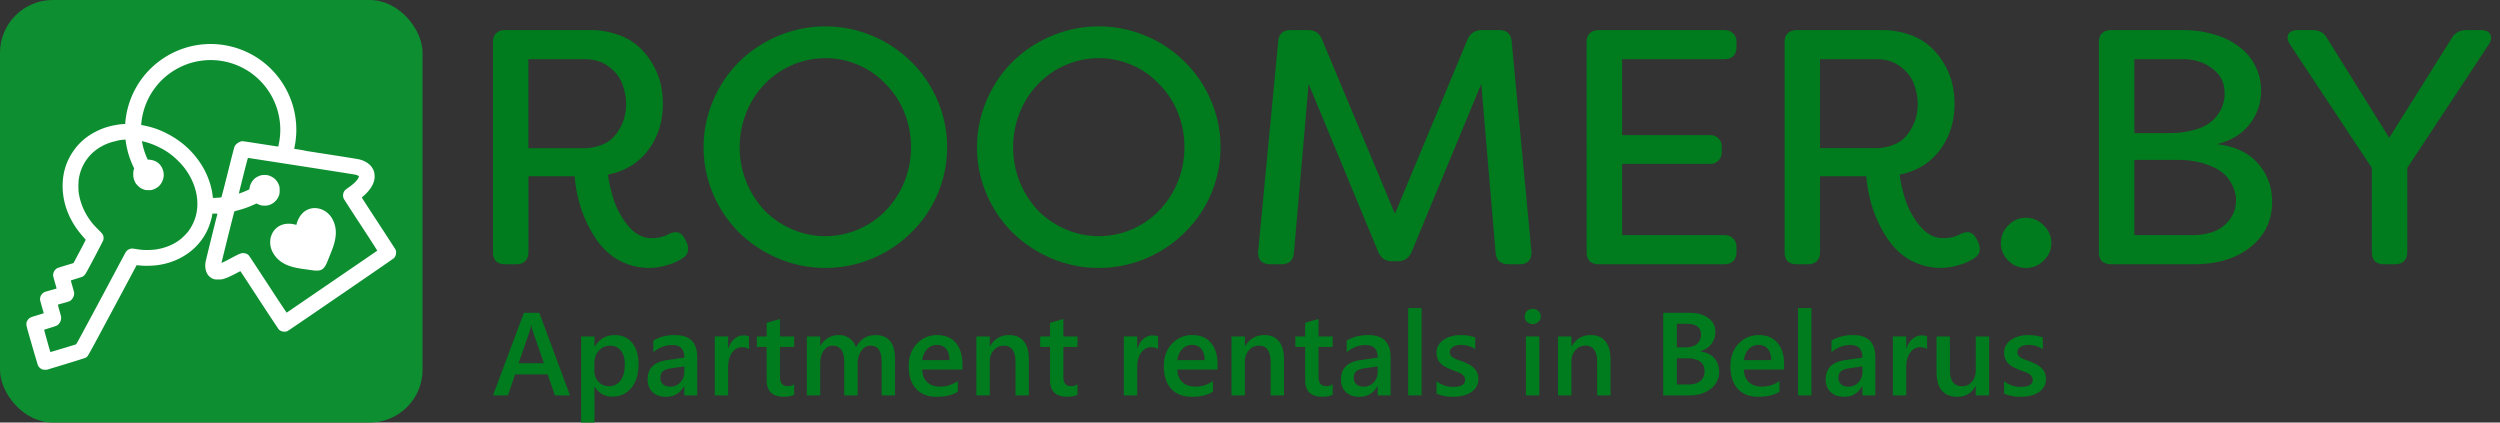
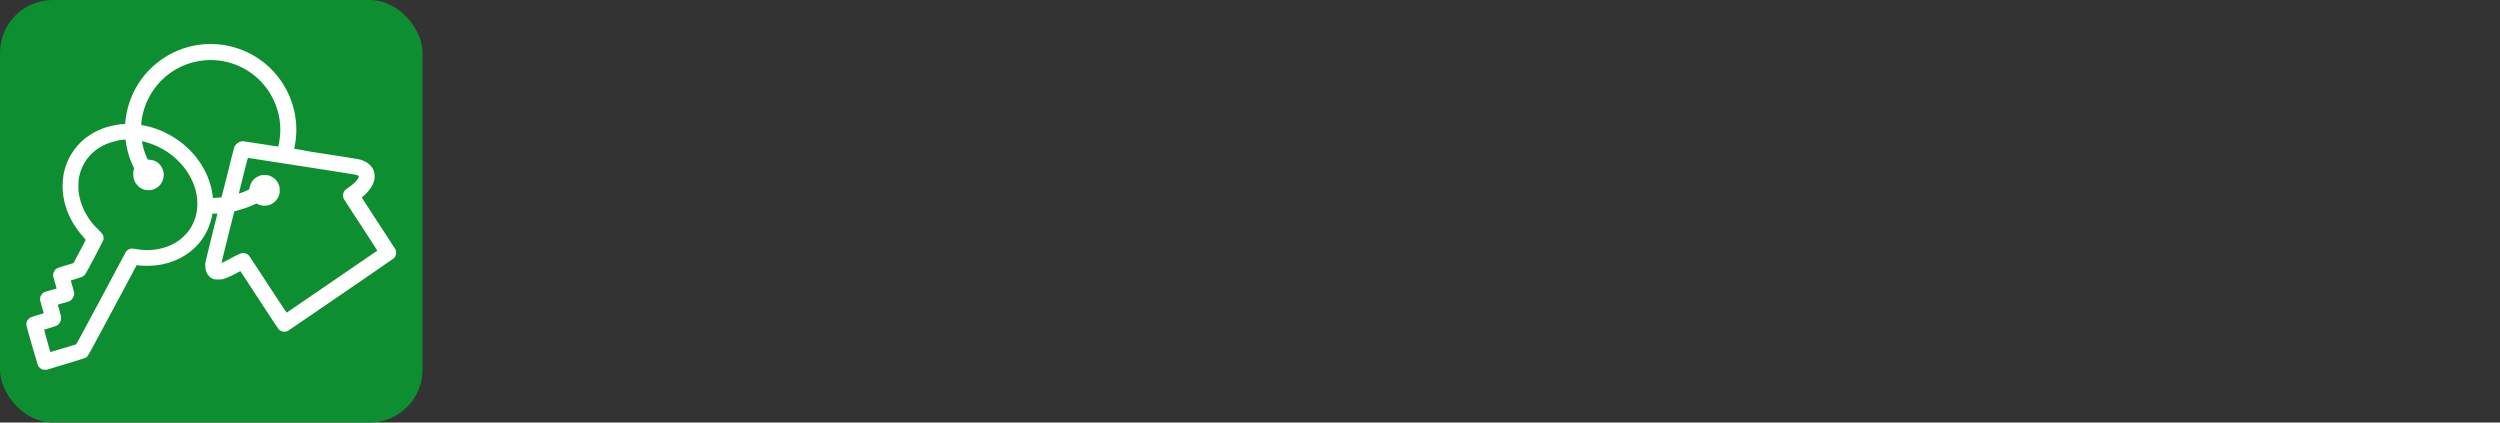
<svg xmlns="http://www.w3.org/2000/svg" width="284" height="48" fill="none" viewBox="0 0 284 48">
  <rect x="0" y="0" width="284" height="48" fill="#333333" stroke="none" />
  <rect width="48" height="48" fill="#0D8F31" rx="6" />
-   <path fill="#fff" d="M34.829 30.611c-1.361-.183-2.96-.398-3.812-1.886-.942-1.643.235-3.88 2.65-3.178.604-2.457 3.118-2.364 4.06-.722.853 1.489.238 2.991-.286 4.27-.054.132-.107.261-.157.389-.19.479-.376.934-.712 1.129-.335.195-.82.13-1.327.056a37.87 37.87 0 0 0-.416-.058Z" />
+   <path fill="#fff" d="M34.829 30.611a37.87 37.87 0 0 0-.416-.058Z" />
  <path fill="#fff" fill-rule="evenodd" d="m34.36 17.055-.942-.154c1.157-5.08-1.9-10.207-6.97-11.567-5.19-1.392-10.526 1.692-11.917 6.887a9.8 9.8 0 0 0-.31 1.866c-.144.003-.296.01-.441.025-.515.05-1.133.19-1.133.19l-.297.078c-.465.123-.874.28-1.375.527-1.15.568-2.013 1.316-2.7 2.338-.777 1.157-1.16 2.437-1.16 3.882 0 2.077.817 4.085 2.36 5.803.143.16.26.303.26.32 0 .016-.311.616-.692 1.332l-.691 1.303-.865.261c-.476.144-.918.288-.982.32-.301.152-.513.556-.464.885.009.06.101.405.206.766.104.36.187.659.183.662-.003.003-.306.09-.673.19-.367.102-.712.211-.766.243a1.095 1.095 0 0 0-.347.37.993.993 0 0 0-.09.494c.009.064.107.43.218.814l.202.696-.271.084-.719.219a4.344 4.344 0 0 0-.552.197.895.895 0 0 0-.355.395.619.619 0 0 0-.077.355c0 .189.03.308.637 2.4.351 1.212.66 2.248.687 2.303a.992.992 0 0 0 .407.393c.123.06.166.068.37.068h.231l2.153-.653c1.184-.36 2.198-.68 2.253-.712a.986.986 0 0 0 .204-.174c.068-.077.437-.737 1.098-1.966 1.162-2.159 3.2-5.965 3.924-7.327.277-.522.518-.972.536-1 .029-.047.045-.05.174-.032.623.086 1.596.074 2.306-.028 2.575-.373 4.679-1.903 5.642-4.106.21-.479.434-1.22.487-1.607l.017-.128h.291c.266 0 .29.004.28.043-.136.465-1.335 5.343-1.356 5.51-.095.774.13 1.404.616 1.721.275.18.39.209.821.21.416.001.534-.022.997-.197a14.69 14.69 0 0 0 1.302-.636c.163-.09.226-.115.246-.094.015.015.987 1.497 2.16 3.293 1.298 1.99 2.166 3.297 2.22 3.345a.95.95 0 0 0 .89.174h.003c.065-.008.127-.05 4.689-3.171v-.001l1.62-1.108c3.18-2.175 5.818-3.995 5.863-4.045a.941.941 0 0 0 .175-.94c-.015-.038-.88-1.375-1.922-2.97a376.477 376.477 0 0 1-1.91-2.938c-.01-.024.03-.073.114-.144.684-.568 1.139-1.22 1.287-1.84.074-.313.058-.74-.04-1.029-.219-.648-.813-1.131-1.647-1.34-.15-.038-1.57-.269-3.156-.514a683.477 683.477 0 0 1-2.889-.45c-.003-.002-.42-.091-.42-.091Zm-16.435 1.422c-.34-.256-.776-.345-1.144-.345a7.926 7.926 0 0 1-.657-2.096 8.3 8.3 0 0 1 2.014.724 7.667 7.667 0 0 1 2.04 1.458c.536.523.896.971 1.25 1.555.885 1.462 1.192 3.069.869 4.552a5.312 5.312 0 0 1-.92 1.975 7.09 7.09 0 0 1-.794.814c-.8.65-1.756 1.055-2.907 1.23a8.582 8.582 0 0 1-1.532.039 10.39 10.39 0 0 1-.68-.089 4.391 4.391 0 0 0-.468-.06.909.909 0 0 0-.696.385c-.04.063-.563 1.035-1.161 2.16-1.12 2.103-2.439 4.565-3.732 6.967-.684 1.27-.743 1.37-.813 1.39-.041.012-.702.21-1.468.443-.766.232-1.396.417-1.4.411-.033-.04-.724-2.513-.707-2.53.012-.01.317-.109.678-.218.427-.129.703-.225.788-.276.25-.148.442-.483.459-.795.01-.171-.003-.228-.187-.864-.108-.374-.188-.687-.178-.696.01-.008.286-.089.614-.179s.645-.186.705-.215c.315-.151.572-.626.524-.965a12.035 12.035 0 0 0-.197-.738c-.1-.344-.18-.634-.18-.645 0-.01.27-.1.601-.2.331-.1.651-.203.712-.23a.997.997 0 0 0 .241-.185c.118-.12.244-.346 1.124-2.007.58-1.097 1.003-1.922 1.02-1.992.016-.067.023-.196.017-.288-.02-.286-.081-.374-.626-.918-.524-.522-.772-.82-1.095-1.31a7.053 7.053 0 0 1-1.099-2.87c-.048-.322-.042-1.195.011-1.533.321-2.05 1.732-3.61 3.805-4.21.157-.045.293-.075.302-.066.001.002.015-.003.04-.012.122-.041.513-.174 1.164-.184a9.747 9.747 0 0 0 .979 3.26c-.086.23-.122.503-.09.944.03.22.129.517.232.694.118.203.413.498.615.615.087.05.245.121.352.157.172.057.233.065.523.066.298 0 .347-.006.523-.068.363-.126.656-.336.85-.608.402-.563.464-1.23.172-1.83a1.6 1.6 0 0 0-.493-.617Zm-1.003-4.09a9.148 9.148 0 0 0-.885-.186 7.96 7.96 0 0 1 .253-1.508 7.91 7.91 0 0 1 9.687-5.599c4.173 1.12 6.668 5.378 5.63 9.557-.346-.05-.78-.116-1.32-.2-1.444-.225-2.665-.41-2.712-.41-.328-.003-.775.284-.921.59-.05.106-.284 1-.77 2.95-.387 1.547-.715 2.812-.733 2.827-.019.015-.151.035-.294.043l-.462.03c-.157.012-.202.008-.21-.018a4.41 4.41 0 0 1-.038-.29c-.116-1.026-.54-2.245-1.12-3.222-.973-1.639-2.35-2.916-4.098-3.801a9.305 9.305 0 0 0-2.007-.764Zm23.495 5.465c-.073-.021-2.852-.46-6.176-.976-3.323-.516-6.055-.938-6.07-.938-.018 0-.224.78-.531 2.004a172.093 172.093 0 0 0-.503 2.031c0 .039.556-.168.973-.362l.207-.096.043-.224c.076-.394.31-.797.597-1.028.17-.137.475-.29.686-.345.1-.026.251-.042.413-.042.305 0 .494.044.766.18.352.174.615.438.787.791.136.279.162.406.16.78 0 .3-.009.362-.066.535a1.763 1.763 0 0 1-.951 1.061c-.236.11-.467.15-.78.135a1.482 1.482 0 0 1-.674-.165l-.164-.076-.3.136c-.628.285-1.19.483-1.879.661-.174.045-.324.096-.334.114-.035.061-1.474 5.838-1.455 5.838.043 0 .502-.226.955-.47 1.068-.576 1.283-.664 1.573-.642.229.017.448.12.58.27.05.059 1.032 1.548 2.182 3.309 1.327 2.033 2.1 3.195 2.116 3.183.014-.011 2.33-1.595 5.146-3.52a3852.35 3852.35 0 0 0 5.14-3.519c.011-.01-.82-1.303-1.847-2.874a315.736 315.736 0 0 1-1.934-2.979.909.909 0 0 1-.096-.561c.057-.308.18-.469.549-.717.609-.409 1.06-.85 1.205-1.177.042-.094.045-.122.02-.153-.042-.051-.182-.119-.338-.164Z" clip-rule="evenodd" />
-   <path fill="#007B1D" d="M270.808 30.018c-.43 0-.772-.114-1.026-.342-.228-.253-.342-.595-.342-1.026v-9.576L260.168 5.09c-.304-.456-.38-.849-.228-1.178.178-.33.545-.494 1.102-.494h1.672c.76 0 1.305.304 1.634.912l7.068 11.324 7.106-11.324c.355-.608.912-.912 1.672-.912h1.634c.558 0 .912.165 1.064.494.178.33.114.722-.19 1.178l-9.234 13.984v9.576c0 .43-.126.773-.38 1.026-.253.228-.595.342-1.026.342h-1.254Zm-18.963-13.642c2.001.228 3.546.95 4.636 2.166 1.089 1.216 1.634 2.673 1.634 4.37 0 2.128-.824 3.85-2.47 5.168-1.622 1.292-3.762 1.938-6.422 1.938h-9.424c-.431 0-.773-.114-1.026-.342-.228-.253-.342-.595-.342-1.026V4.786c0-.43.114-.76.342-.988.253-.253.595-.38 1.026-.38h8.208c1.241 0 2.406.165 3.496.494 1.089.304 2.026.76 2.812 1.368a5.885 5.885 0 0 1 1.862 2.166c.456.861.684 1.811.684 2.85a6.053 6.053 0 0 1-1.292 3.8c-.862 1.115-2.103 1.875-3.724 2.28Zm-3.876-9.652h-5.51v8.398h4.028c1.064 0 2.09-.152 3.078-.456.988-.304 1.76-.823 2.318-1.558.557-.76.836-1.596.836-2.508 0-1.19-.469-2.128-1.406-2.812-.912-.71-2.027-1.064-3.344-1.064Zm1.216 19.988c.658 0 1.368-.114 2.128-.342a4.015 4.015 0 0 0 1.9-1.33 3.525 3.525 0 0 0 .798-2.28c0-.76-.241-1.507-.722-2.242-.456-.735-1.216-1.305-2.28-1.71-1.064-.43-2.293-.646-3.686-.646h-4.864v8.55h6.726Zm-19.037 3.724a2.746 2.746 0 0 1-2.014-.836c-.557-.557-.836-1.216-.836-1.976 0-.785.279-1.456.836-2.014.558-.582 1.229-.874 2.014-.874.786 0 1.457.292 2.014.874.583.558.874 1.229.874 2.014 0 .76-.291 1.419-.874 1.976a2.743 2.743 0 0 1-2.014.836Zm-9.71 0c-1.089 0-2.153-.253-3.192-.76-1.013-.507-1.9-1.28-2.66-2.318a14.223 14.223 0 0 1-1.786-3.496 16.805 16.805 0 0 1-.798-3.838h-5.244v8.626c0 .43-.126.773-.38 1.026-.228.228-.557.342-.988.342h-1.292c-.43 0-.772-.114-1.026-.342-.228-.253-.342-.595-.342-1.026V4.786c0-.43.114-.76.342-.988.254-.253.596-.38 1.026-.38h9.842c.912 0 1.837.152 2.774.456a6.623 6.623 0 0 1 2.622 1.482c.786.71 1.432 1.609 1.938 2.698.507 1.09.76 2.343.76 3.762 0 2.001-.557 3.75-1.672 5.244-1.114 1.47-2.634 2.394-4.56 2.774.076.71.279 1.621.608 2.736a9.367 9.367 0 0 0 1.672 3.078c.786.937 1.672 1.406 2.66 1.406.76 0 1.406-.152 1.938-.456.431-.203.786-.266 1.064-.19.304.076.558.304.76.684l.19.342c.38.861.241 1.495-.418 1.9a5.96 5.96 0 0 1-1.824.798 7.068 7.068 0 0 1-2.014.304Zm-13.68-13.604h6.384a5.36 5.36 0 0 0 2.128-.456c.735-.304 1.343-.874 1.824-1.71.507-.836.76-1.786.76-2.85 0-.71-.139-1.457-.418-2.242-.278-.785-.798-1.457-1.558-2.014-.734-.557-1.646-.836-2.736-.836h-6.384v10.108ZM195.899 6.724h-11.628v8.626h9.956c.431 0 .76.127.988.38.253.228.38.557.38.988v.494c0 .43-.127.773-.38 1.026-.228.253-.557.38-.988.38h-9.956v8.094h11.628c.405 0 .735.127.988.38.253.228.38.557.38.988v.57c0 .43-.127.773-.38 1.026-.253.228-.583.342-.988.342h-14.288c-.431 0-.773-.114-1.026-.342-.228-.253-.342-.595-.342-1.026V4.786c0-.43.114-.76.342-.988.253-.253.595-.38 1.026-.38h14.288c.405 0 .735.127.988.38.253.228.38.557.38.988v.57c0 .43-.127.773-.38 1.026-.253.228-.583.342-.988.342Zm-51.608 23.294c-.456 0-.81-.127-1.064-.38-.228-.253-.329-.608-.304-1.064l2.28-23.864c.076-.861.545-1.292 1.406-1.292h2.014c.76 0 1.28.355 1.558 1.064l8.284 19.798 8.246-19.798c.33-.71.862-1.064 1.596-1.064h1.976c.887 0 1.368.43 1.444 1.292l2.242 23.864c.026.456-.076.81-.304 1.064-.228.253-.57.38-1.026.38h-1.254c-.912 0-1.406-.43-1.482-1.292l-1.634-19.19-7.904 19.076c-.304.71-.836 1.064-1.596 1.064h-.646c-.734 0-1.254-.355-1.558-1.064l-7.904-19.076-1.672 19.19c-.076.861-.557 1.292-1.444 1.292h-1.254Zm-19.47.418a13.66 13.66 0 0 1-5.32-1.064 14.109 14.109 0 0 1-4.484-2.964A13.776 13.776 0 0 1 112.053 22a13.556 13.556 0 0 1-1.064-5.282c0-1.824.354-3.572 1.064-5.244a13.666 13.666 0 0 1 2.964-4.446 14.11 14.11 0 0 1 4.484-2.964A13.659 13.659 0 0 1 124.821 3c1.849 0 3.622.355 5.32 1.064a13.684 13.684 0 0 1 4.446 2.964 13.397 13.397 0 0 1 3.002 4.446 13.299 13.299 0 0 1 1.064 5.244c0 1.824-.355 3.585-1.064 5.282a13.502 13.502 0 0 1-3.002 4.408 13.683 13.683 0 0 1-4.446 2.964 13.666 13.666 0 0 1-5.32 1.064Zm0-3.61a9.417 9.417 0 0 0 3.724-.76 9.482 9.482 0 0 0 3.116-2.128 10.127 10.127 0 0 0 2.128-3.268c.506-1.241.76-2.559.76-3.952 0-1.393-.254-2.71-.76-3.952a9.699 9.699 0 0 0-2.128-3.23 9.215 9.215 0 0 0-3.116-2.166 9.417 9.417 0 0 0-3.724-.76 9.414 9.414 0 0 0-3.724.76 9.61 9.61 0 0 0-3.154 2.166 9.983 9.983 0 0 0-2.09 3.23 10.35 10.35 0 0 0-.76 3.952c0 1.393.253 2.71.76 3.952a10.437 10.437 0 0 0 2.09 3.268 9.9 9.9 0 0 0 3.154 2.128c1.19.507 2.432.76 3.724.76Zm-31.061 3.61c-1.85 0-3.623-.355-5.32-1.064a14.117 14.117 0 0 1-4.484-2.964A13.789 13.789 0 0 1 80.992 22a13.569 13.569 0 0 1-1.064-5.282c0-1.824.355-3.572 1.064-5.244a13.679 13.679 0 0 1 2.964-4.446 14.118 14.118 0 0 1 4.484-2.964A13.663 13.663 0 0 1 93.76 3c1.85 0 3.623.355 5.32 1.064a13.684 13.684 0 0 1 4.446 2.964 13.382 13.382 0 0 1 3.002 4.446 13.299 13.299 0 0 1 1.064 5.244c0 1.824-.355 3.585-1.064 5.282a13.486 13.486 0 0 1-3.002 4.408 13.683 13.683 0 0 1-4.446 2.964 13.662 13.662 0 0 1-5.32 1.064Zm0-3.61a9.415 9.415 0 0 0 3.724-.76 9.469 9.469 0 0 0 3.116-2.128 10.127 10.127 0 0 0 2.128-3.268 10.35 10.35 0 0 0 .76-3.952c0-1.393-.253-2.71-.76-3.952a9.699 9.699 0 0 0-2.128-3.23 9.203 9.203 0 0 0-3.116-2.166 9.416 9.416 0 0 0-3.724-.76 9.416 9.416 0 0 0-3.724.76 9.613 9.613 0 0 0-3.154 2.166 10.002 10.002 0 0 0-2.09 3.23 10.358 10.358 0 0 0-.76 3.952c0 1.393.254 2.71.76 3.952a10.457 10.457 0 0 0 2.09 3.268 9.904 9.904 0 0 0 3.154 2.128c1.19.507 2.432.76 3.724.76Zm-20.052 3.61c-1.09 0-2.153-.253-3.192-.76-1.013-.507-1.9-1.28-2.66-2.318a14.199 14.199 0 0 1-1.786-3.496 16.73 16.73 0 0 1-.798-3.838h-5.244v8.626c0 .43-.127.773-.38 1.026-.228.228-.557.342-.988.342h-1.292c-.43 0-.773-.114-1.026-.342-.228-.253-.342-.595-.342-1.026V4.786c0-.43.114-.76.342-.988.253-.253.595-.38 1.026-.38h9.842c.912 0 1.837.152 2.774.456a6.627 6.627 0 0 1 2.622 1.482c.785.71 1.431 1.609 1.938 2.698.507 1.09.76 2.343.76 3.762 0 2.001-.557 3.75-1.672 5.244-1.115 1.47-2.635 2.394-4.56 2.774.076.71.279 1.621.608 2.736a9.362 9.362 0 0 0 1.672 3.078c.785.937 1.672 1.406 2.66 1.406.76 0 1.406-.152 1.938-.456.43-.203.785-.266 1.064-.19.304.076.557.304.76.684l.19.342c.38.861.24 1.495-.418 1.9a5.96 5.96 0 0 1-1.824.798 7.07 7.07 0 0 1-2.014.304Zm-13.68-13.604h6.384a5.36 5.36 0 0 0 2.128-.456c.735-.304 1.343-.874 1.824-1.71.507-.836.76-1.786.76-2.85 0-.71-.14-1.457-.418-2.242-.279-.785-.798-1.457-1.558-2.014-.735-.557-1.647-.836-2.736-.836h-6.384v10.108ZM227.663 44.71v-1.407a3.028 3.028 0 0 0 1.877.648c.916 0 1.374-.27 1.374-.812a.628.628 0 0 0-.117-.386 1.098 1.098 0 0 0-.321-.288 2.378 2.378 0 0 0-.471-.222l-.602-.222a6.671 6.671 0 0 1-.746-.347 2.374 2.374 0 0 1-.549-.412 1.627 1.627 0 0 1-.327-.53 1.92 1.92 0 0 1-.112-.687c0-.323.077-.606.229-.85.153-.25.358-.456.615-.622.258-.17.55-.297.877-.38.327-.087.665-.13 1.014-.13.619 0 1.173.093 1.662.28v1.329a2.802 2.802 0 0 0-1.623-.484c-.192 0-.366.02-.523.059a1.332 1.332 0 0 0-.393.163.79.79 0 0 0-.255.255.585.585 0 0 0-.091.32c0 .145.03.267.091.367.061.1.151.19.268.269.123.074.267.143.432.209.17.06.364.129.583.203.287.117.545.237.771.36.232.122.428.261.589.418.162.153.286.332.373.537.087.2.131.44.131.72 0 .34-.078.636-.235.89a1.963 1.963 0 0 1-.629.627 2.87 2.87 0 0 1-.909.367c-.34.082-.7.124-1.079.124-.733 0-1.368-.122-1.904-.367Zm-1.698.209h-1.518v-1.06h-.026c-.44.811-1.125 1.217-2.054 1.217-1.583 0-2.375-.95-2.375-2.852V38.22h1.518v3.847c0 1.203.464 1.805 1.393 1.805a1.4 1.4 0 0 0 1.106-.497c.292-.331.438-.765.438-1.302V38.22h1.518v6.699Zm-7.049-5.255c-.183-.144-.447-.216-.792-.216-.449 0-.824.203-1.125.609-.301.405-.451.957-.451 1.655v3.206h-1.518v-6.7h1.518v1.38h.026c.148-.47.375-.837.68-1.098.31-.266.654-.4 1.034-.4.275 0 .484.042.628.125v1.44Zm-5.878 5.255h-1.472v-1.047h-.026c-.463.803-1.141 1.204-2.035 1.204-.659 0-1.175-.179-1.55-.537-.371-.357-.557-.83-.557-1.42 0-1.264.729-2.001 2.186-2.21l1.988-.282c0-.955-.453-1.433-1.36-1.433-.799 0-1.518.275-2.159.825V38.69c.706-.42 1.522-.629 2.446-.629 1.693 0 2.539.834 2.539 2.5v4.357Zm-1.466-3.291-1.406.196c-.436.057-.766.164-.988.32-.218.154-.327.424-.327.812 0 .284.1.517.301.7.205.179.477.268.818.268.462 0 .844-.161 1.144-.484.306-.327.458-.737.458-1.23v-.582Zm-5.793 3.29h-1.524V35h1.524v9.918Zm-3.104-2.937h-4.566c.017.62.207 1.097.569 1.433.366.336.868.504 1.505.504.715 0 1.371-.214 1.969-.641V44.5c-.611.384-1.418.576-2.421.576-.986 0-1.76-.303-2.322-.91-.559-.61-.838-1.467-.838-2.57 0-1.043.308-1.891.923-2.546.619-.658 1.387-.987 2.303-.987.915 0 1.624.294 2.126.883.501.589.752 1.406.752 2.453v.582Zm-1.465-1.073c-.005-.545-.133-.968-.386-1.269-.253-.305-.602-.458-1.047-.458-.436 0-.807.16-1.112.478-.301.318-.487.735-.556 1.25h3.101Zm-12.27 4.011v-9.382h2.977c.907 0 1.624.199 2.152.596.532.396.798.913.798 1.55 0 .532-.15.994-.451 1.387-.301.392-.718.672-1.25.837v.027c.646.074 1.16.314 1.544.72.388.4.582.924.582 1.57 0 .802-.316 1.452-.948 1.949-.633.497-1.431.746-2.395.746h-3.009Zm1.55-8.132v2.669h1.008c.541 0 .964-.127 1.269-.38.31-.257.465-.619.465-1.086 0-.802-.537-1.203-1.61-1.203h-1.132Zm0 3.919v2.97h1.328c.58 0 1.028-.133 1.342-.4.318-.27.477-.64.477-1.112 0-.972-.674-1.459-2.021-1.459h-1.126Zm-7.536 4.213h-1.518v-3.775c0-1.252-.443-1.878-1.328-1.878-.462 0-.844.175-1.145.524-.301.344-.451.78-.451 1.308v3.82h-1.525V38.22h1.525v1.113h.026c.501-.846 1.225-1.27 2.172-1.27.728 0 1.284.238 1.668.714.384.47.576 1.153.576 2.047v4.096Zm-8.842-8.107a.924.924 0 0 1-.641-.242.8.8 0 0 1-.262-.615.82.82 0 0 1 .262-.621.91.91 0 0 1 .641-.249c.257 0 .476.083.654.249a.812.812 0 0 1 .269.621.81.81 0 0 1-.269.608.926.926 0 0 1-.654.25Zm.752 8.106h-1.517v-6.7h1.517v6.7Zm-11.677-.208v-1.407a3.028 3.028 0 0 0 1.877.648c.916 0 1.374-.27 1.374-.812a.622.622 0 0 0-.118-.386 1.08 1.08 0 0 0-.32-.288 2.378 2.378 0 0 0-.471-.222l-.602-.222a6.671 6.671 0 0 1-.746-.347 2.374 2.374 0 0 1-.549-.412 1.647 1.647 0 0 1-.328-.53 1.943 1.943 0 0 1-.111-.687c0-.323.077-.606.229-.85.153-.25.358-.456.615-.622.258-.17.55-.297.877-.38.327-.087.665-.13 1.014-.13.619 0 1.173.093 1.662.28v1.329a2.802 2.802 0 0 0-1.623-.484c-.192 0-.366.02-.523.059a1.332 1.332 0 0 0-.393.163.79.79 0 0 0-.255.255.585.585 0 0 0-.091.32c0 .145.03.267.091.367.061.1.151.19.268.269.122.074.266.143.432.209.17.06.364.129.582.203.288.117.546.237.772.36.232.122.428.261.589.418.162.153.286.332.373.537.087.2.131.44.131.72 0 .34-.079.636-.236.89a1.96 1.96 0 0 1-.628.627 2.87 2.87 0 0 1-.909.367c-.34.082-.7.124-1.079.124-.733 0-1.368-.122-1.904-.367Zm-1.698.208h-1.524V35h1.524v9.918Zm-3.516.001h-1.472v-1.047h-.026c-.463.803-1.141 1.204-2.035 1.204-.659 0-1.175-.179-1.551-.537-.37-.357-.556-.83-.556-1.42 0-1.264.729-2.001 2.185-2.21l1.989-.282c0-.955-.453-1.433-1.36-1.433-.799 0-1.518.275-2.159.825V38.69c.706-.42 1.522-.629 2.446-.629 1.693 0 2.539.834 2.539 2.5v4.357Zm-1.466-3.291-1.406.196c-.436.057-.766.164-.988.32-.218.154-.327.424-.327.812 0 .284.1.517.301.7.205.179.477.268.817.268.463 0 .844-.161 1.145-.484.306-.327.458-.737.458-1.23v-.582Zm-5.119 3.218c-.296.148-.687.222-1.171.222-1.3 0-1.95-.623-1.95-1.87v-3.789h-1.118v-1.19h1.118v-1.55l1.518-.433v1.983h1.603v1.19h-1.603v3.35c0 .397.072.68.216.85.144.17.384.256.72.256.257 0 .48-.075.667-.223v1.204Zm-5.525.073h-1.518v-3.775c0-1.252-.442-1.878-1.328-1.878-.462 0-.844.175-1.145.524-.3.344-.451.78-.451 1.308v3.82h-1.524V38.22h1.524v1.113h.026c.502-.846 1.226-1.27 2.172-1.27.729 0 1.285.238 1.669.714.383.47.575 1.153.575 2.047v4.096Zm-7.546-2.938h-4.567c.018.62.208 1.097.57 1.433.366.336.867.504 1.504.504a3.31 3.31 0 0 0 1.969-.641V44.5c-.61.384-1.417.576-2.42.576-.986 0-1.76-.303-2.323-.91-.558-.61-.837-1.467-.837-2.57 0-1.043.307-1.891.922-2.546.62-.658 1.387-.987 2.303-.987.916 0 1.625.294 2.126.883.502.589.753 1.406.753 2.453v.582Zm-1.466-1.073c-.004-.545-.133-.968-.386-1.269-.253-.305-.602-.458-1.046-.458-.437 0-.807.16-1.113.478-.301.318-.486.735-.556 1.25h3.101Zm-5.295-1.244c-.184-.144-.447-.216-.792-.216-.449 0-.824.203-1.125.609-.301.405-.452.957-.452 1.655v3.206h-1.518v-6.7h1.518v1.38h.026c.149-.47.376-.837.681-1.098.31-.266.654-.4 1.034-.4.274 0 .484.042.628.125v1.44Zm-9.153 5.182c-.296.148-.687.222-1.171.222-1.3 0-1.95-.623-1.95-1.87v-3.789h-1.118v-1.19h1.118v-1.55l1.518-.433v1.983h1.603v1.19H120.8v3.35c0 .397.072.68.216.85.144.17.384.256.72.256.257 0 .48-.075.667-.223v1.204Zm-5.525.073h-1.518v-3.775c0-1.252-.442-1.878-1.328-1.878-.462 0-.844.175-1.144.524-.301.344-.452.78-.452 1.308v3.82h-1.524V38.22h1.524v1.113h.026c.502-.846 1.226-1.27 2.172-1.27.729 0 1.285.238 1.669.714.383.47.575 1.153.575 2.047v4.096Zm-7.546-2.938h-4.567c.018.62.208 1.097.57 1.433.366.336.868.504 1.504.504.716 0 1.372-.214 1.97-.641V44.5c-.611.384-1.418.576-2.421.576-.986 0-1.76-.303-2.323-.91-.558-.61-.837-1.467-.837-2.57 0-1.043.307-1.891.922-2.546.62-.658 1.387-.987 2.303-.987.916 0 1.625.294 2.127.883.501.589.752 1.406.752 2.453v.582Zm-1.466-1.073c-.004-.545-.133-.968-.386-1.269-.252-.305-.601-.458-1.046-.458-.436 0-.807.16-1.112.478-.301.318-.487.735-.557 1.25h3.101Zm-6.192 4.011h-1.517v-3.65c0-.703-.101-1.211-.301-1.525-.197-.314-.53-.471-1.001-.471-.397 0-.735.198-1.014.595-.275.397-.413.872-.413 1.426v3.625h-1.524v-3.775c0-1.247-.44-1.871-1.322-1.871-.41 0-.747.187-1.014.563-.261.375-.392.86-.392 1.458v3.625h-1.518v-6.7h1.518v1.06h.026c.484-.81 1.189-1.217 2.113-1.217.463 0 .866.13 1.21.387.35.253.587.586.714 1 .497-.924 1.238-1.386 2.224-1.386 1.474 0 2.211.909 2.211 2.728v4.128Zm-11.458-.073c-.297.148-.687.222-1.171.222-1.3 0-1.95-.623-1.95-1.87v-3.789h-1.119v-1.19h1.119v-1.55l1.518-.433v1.983h1.603v1.19h-1.603v3.35c0 .397.072.68.216.85.144.17.384.256.72.256.257 0 .48-.075.667-.223v1.204Zm-5.133-5.182c-.183-.144-.447-.216-.791-.216-.45 0-.825.203-1.126.609-.3.405-.451.957-.451 1.655v3.206h-1.518v-6.7h1.518v1.38h.026c.148-.47.375-.837.68-1.098.31-.266.655-.4 1.034-.4.275 0 .484.042.628.125v1.44Zm-5.878 5.255h-1.472v-1.047h-.026c-.462.803-1.14 1.204-2.035 1.204-.658 0-1.175-.179-1.55-.537-.37-.357-.556-.83-.556-1.42 0-1.264.728-2.001 2.185-2.21l1.989-.282c0-.955-.454-1.433-1.361-1.433-.798 0-1.518.275-2.159.825V38.69c.707-.42 1.522-.629 2.447-.629 1.692 0 2.538.834 2.538 2.5v4.357Zm-1.465-3.291-1.407.196c-.436.057-.765.164-.988.32-.218.154-.327.424-.327.812 0 .284.1.517.301.7.205.179.478.268.818.268.462 0 .844-.161 1.145-.484.305-.327.458-.737.458-1.23v-.582ZM67.557 43.93h-.026V48h-1.518v-9.78h1.518v1.177h.026c.519-.89 1.278-1.334 2.276-1.334.851 0 1.514.298 1.99.896.475.597.713 1.4.713 2.407 0 1.117-.269 2.011-.805 2.683-.537.671-1.27 1.007-2.198 1.007-.855 0-1.514-.375-1.976-1.125Zm-.04-2.642v.83c0 .49.155.904.465 1.244.314.34.711.51 1.19.51.563 0 1.004-.218 1.322-.654.323-.44.484-1.054.484-1.839 0-.658-.15-1.173-.451-1.543-.297-.376-.7-.563-1.21-.563-.541 0-.977.192-1.309.575-.327.384-.49.864-.49 1.44Zm-2.763 3.631h-1.708l-.844-2.388h-3.69l-.811 2.388H56l3.513-9.382h1.754l3.487 9.382Zm-2.964-3.657-1.302-3.743a4.439 4.439 0 0 1-.124-.588h-.026a3.82 3.82 0 0 1-.131.588l-1.29 3.743h2.873Z" />
</svg>